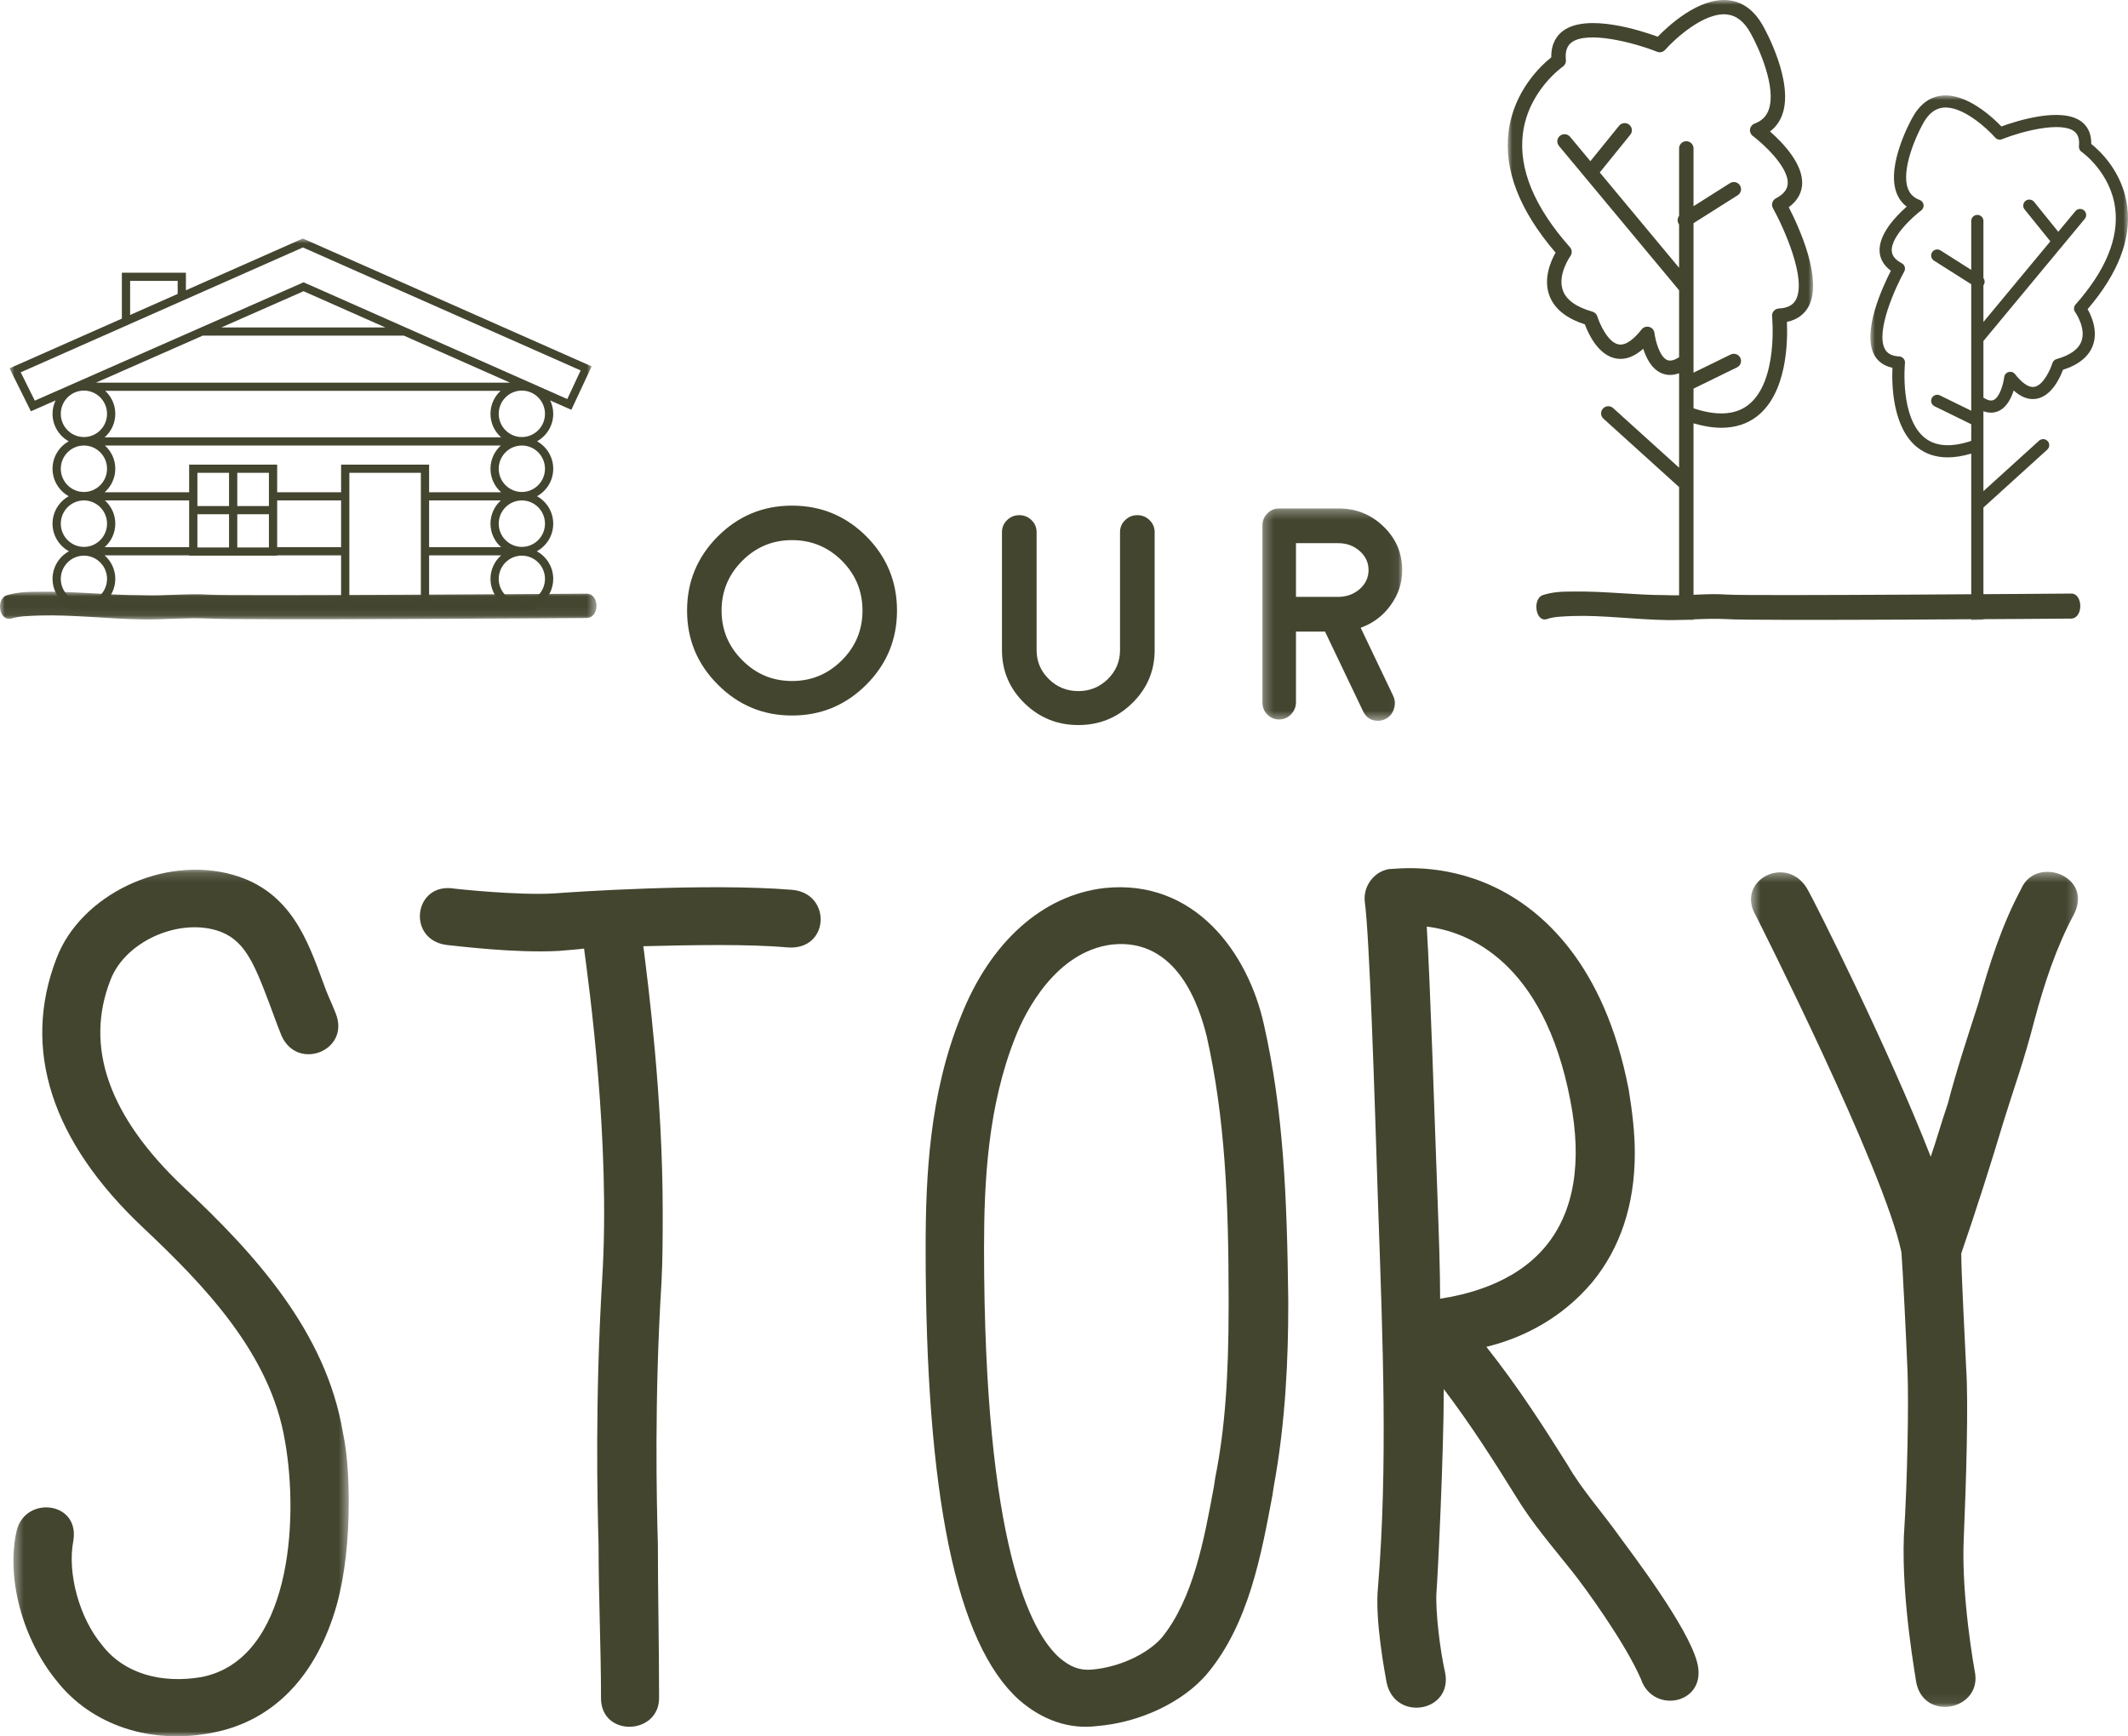
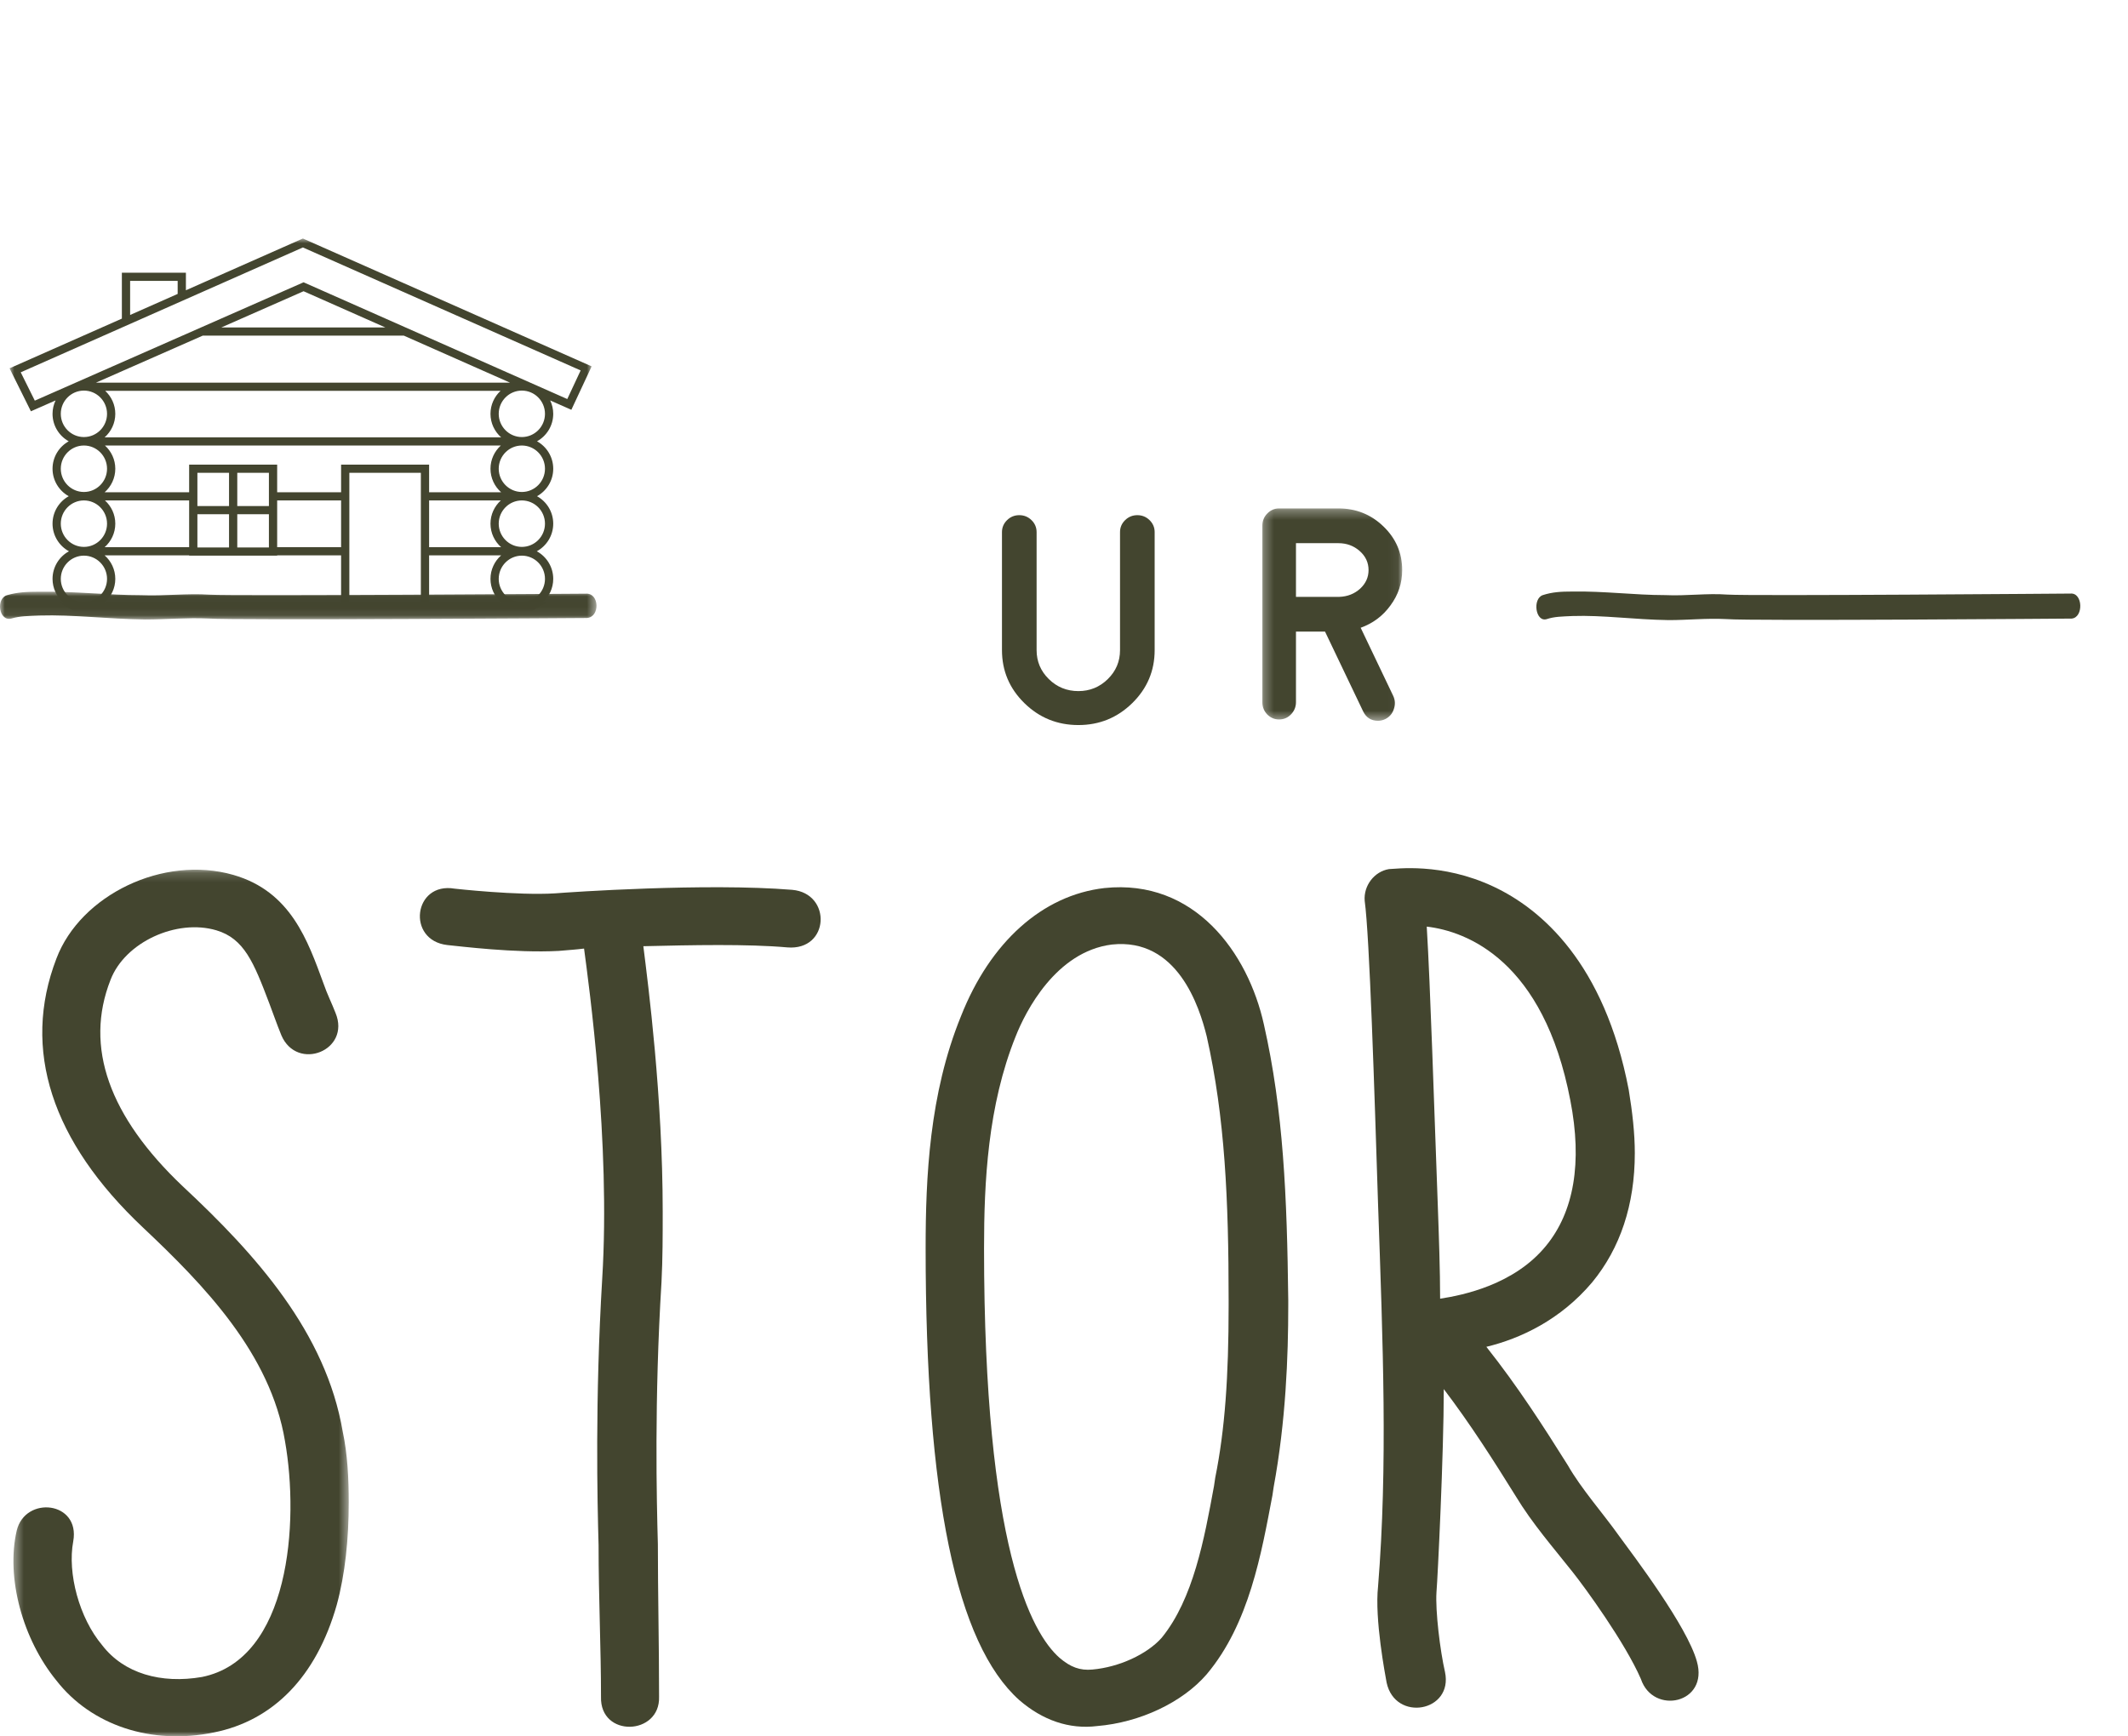
<svg xmlns="http://www.w3.org/2000/svg" xmlns:xlink="http://www.w3.org/1999/xlink" width="223px" height="182px" viewBox="0 0 223 182">
  <title>header-ourstory</title>
  <desc>Created with Sketch.</desc>
  <defs>
    <polygon id="path-1" points="0.407 0.16 35.545 0.16 35.545 91 0.407 91" />
    <polygon id="path-3" points="0.492 0.387 34.762 0.387 34.762 87.92 0.492 87.92" />
    <polygon id="path-5" points="0 0.017 62.509 0.017 62.509 2.935 0 2.935" />
    <polygon id="path-7" points="0 0 32 0 32 65 0 65" />
-     <polygon id="path-9" points="0 0 27 0 27 55 0 55" />
    <polygon id="path-11" points="0.283 0.292 14.94 0.292 14.94 22.552 0.283 22.552" />
    <polygon id="path-13" points="0 0 61 0 61 39 0 39" />
  </defs>
  <g id="Design" stroke="none" stroke-width="1" fill="none" fill-rule="evenodd">
    <g id="aboutus-Ourstory" transform="translate(-609, -150)">
      <g id="header-ourstory" transform="translate(609, 150)">
        <g id="Page-1">
          <g id="Group-3" transform="translate(1, 91)">
            <mask id="mask-2" fill="white">
              <use xlink:href="#path-1" />
            </mask>
            <g id="Clip-2" />
            <path d="M34.285,77.239 C32.141,84.781 27.603,89.356 21.425,90.593 C14.869,91.953 8.566,89.85 4.91,85.152 C1.38,80.825 -0.386,74.395 0.749,69.45 C1.632,65.741 7.431,66.359 6.675,70.562 C6.045,73.901 7.305,78.599 9.701,81.443 C11.97,84.411 15.878,85.523 20.164,84.781 C29.368,82.927 30.376,68.585 28.864,60.053 C27.35,50.904 20.416,43.732 13.987,37.674 C4.406,28.648 1.253,19.004 4.91,9.483 C7.431,2.806 16.13,-1.397 23.442,0.705 C29.494,2.436 31.259,7.629 32.898,12.08 C33.277,13.193 33.781,14.182 34.159,15.171 C35.798,19.127 30.124,21.353 28.485,17.52 C27.981,16.283 27.603,15.171 27.224,14.182 C25.586,9.854 24.577,7.381 21.677,6.516 C17.517,5.28 12.096,7.752 10.583,11.709 C7.809,18.757 10.457,26.051 18.147,33.346 C25.838,40.517 33.15,48.678 34.915,59.064 C35.419,61.413 35.545,64.01 35.545,66.482 C35.545,70.315 35.167,74.024 34.285,77.239" id="Fill-1" fill="#43452F" mask="url(#mask-2)" />
          </g>
          <path d="M83.014,93.272 C87.198,93.642 86.944,99.675 82.507,99.306 C78.323,98.936 72.49,99.06 67.418,99.182 C67.926,103.245 69.447,114.942 69.447,127.009 C69.447,129.472 69.447,131.934 69.32,134.397 C68.559,146.709 68.813,157.298 68.94,161.853 C68.94,167.025 69.066,172.196 69.066,177.86 C69.193,181.923 62.854,182.169 62.981,177.86 C62.981,172.688 62.727,167.517 62.727,161.976 C62.6,157.421 62.347,146.709 63.108,134.027 C63.995,119.744 61.713,103.245 61.205,99.429 C60.191,99.552 59.937,99.552 58.543,99.675 C53.979,99.921 48.146,99.182 46.878,99.06 C42.567,98.567 43.327,92.411 47.639,93.149 C47.639,93.149 54.232,93.888 58.163,93.642 C59.684,93.519 74.012,92.533 83.014,93.272" id="Fill-4" fill="#43452F" />
          <path d="M111.027,173.768 C112.174,174.755 113.195,175.125 114.47,175.002 C117.275,174.755 120.208,173.398 121.738,171.671 C125.054,167.6 126.202,161.308 127.221,155.757 L127.349,154.893 C128.369,149.835 128.752,144.283 128.752,136.881 L128.752,136.264 C128.752,125.778 128.369,117.142 126.456,108.63 C125.692,105.545 123.396,98.267 116.51,99.007 C110.645,99.747 107.456,106.039 106.437,108.63 C103.504,115.908 103.121,123.927 103.121,130.836 C103.121,162.171 108.094,171.177 111.027,173.768 M133.47,155.88 L133.342,156.743 C132.194,162.788 130.919,170.191 126.456,175.495 C123.906,178.456 119.443,180.554 114.98,180.924 C112.047,181.294 109.242,180.307 106.819,178.209 C100.188,172.288 97,156.743 97,130.836 C97,123.434 97.383,114.675 100.698,106.532 C103.758,98.76 109.242,93.825 115.745,93.085 C125.182,92.098 130.792,99.871 132.45,107.396 C134.49,116.402 134.872,125.408 135,136.264 L135,136.881 C135,142.186 134.745,148.971 133.47,155.88" id="Fill-6" fill="#43452F" />
          <path d="M149.513,97.127 C149.896,103.402 150.278,115.828 150.66,126.04 C150.788,129.608 150.915,133.176 150.915,136.129 C153.338,135.76 158.694,134.653 162.009,130.592 C164.942,127.024 165.834,121.857 164.559,115.336 C161.754,100.694 153.721,97.619 149.513,97.127 M156.526,92.943 C161.499,95.281 168.129,100.941 170.679,114.228 C171.062,116.567 171.317,118.781 171.317,120.873 C171.317,126.286 169.786,130.839 166.854,134.406 C163.539,138.344 159.331,140.313 155.761,141.174 C159.076,145.357 161.754,149.54 164.304,153.6 C165.706,156.061 168.002,158.645 169.659,160.982 C171.19,163.074 176.8,170.456 177.82,174.147 C179.095,178.577 173.229,179.807 171.955,175.992 C170.297,172.178 166.089,166.396 164.814,164.796 C162.774,162.213 160.606,159.752 158.821,156.799 C156.526,153.108 154.103,149.294 151.298,145.603 C151.298,152.37 150.66,165.412 150.533,166.888 C150.405,168.857 150.915,173.04 151.425,175.255 C152.318,179.438 146.198,180.545 145.306,176.362 C145.178,175.624 144.031,169.718 144.413,166.273 C145.433,153.6 144.923,140.928 144.413,126.286 C144.031,114.352 143.52,98.111 143.01,94.42 C142.882,92.82 144.031,91.344 145.56,91.098 C146.198,91.098 151.043,90.36 156.526,92.943" id="Fill-8" fill="#43452F" />
          <g id="Group-12" transform="translate(183, 91)">
            <mask id="mask-4" fill="white">
              <use xlink:href="#path-3" />
            </mask>
            <g id="Clip-11" />
-             <path d="M34.301,4.905 C32.509,8.243 31.229,12.075 30.206,15.907 C29.054,20.357 28.158,22.706 27.006,26.415 C25.598,31.112 24.062,35.933 22.527,40.383 C22.527,42.486 22.911,49.408 23.039,52.375 C23.295,56.083 23.039,64.366 22.782,70.423 C22.527,76.48 23.934,84.145 23.934,84.145 C24.83,88.224 18.559,89.584 17.792,85.257 C17.792,85.01 16.256,76.851 16.511,70.052 C16.896,64.119 17.024,55.959 16.896,52.746 C16.768,49.532 16.384,41.744 16.256,40.26 C14.464,31.607 1.155,5.276 1.027,5.029 C-1.277,1.197 4.482,-1.647 6.53,2.433 C7.042,3.298 14.848,18.75 19.327,30.247 C19.967,28.393 20.479,26.538 21.119,24.684 C22.015,21.223 23.166,17.762 24.318,14.176 C25.471,10.097 26.75,6.018 28.798,2.186 C30.333,-1.4 36.477,0.826 34.301,4.905" id="Fill-10" fill="#43452F" mask="url(#mask-4)" />
          </g>
          <path d="M164.784,64.572 C163.672,64.625 162.904,64.625 162.098,64.893 C160.908,65.268 160.563,62.753 161.676,62.379 C162.674,62.058 163.557,62.005 164.784,62.005 C168.124,61.951 171.309,62.379 174.494,62.379 C176.72,62.486 178.87,62.165 181.019,62.325 C183.437,62.486 216.939,62.218 216.977,62.218 C218.282,62.112 218.358,64.732 217.092,64.84 C216.977,64.84 183.475,65.107 180.904,64.893 C178.831,64.786 176.874,65 174.878,65 C171.233,64.947 168.008,64.465 164.784,64.572" id="Fill-13" fill="#43452F" />
          <g id="Group-17" transform="translate(0, 62)">
            <mask id="mask-6" fill="white">
              <use xlink:href="#path-5" />
            </mask>
            <g id="Clip-16" />
            <path d="M4.15,2.519 C2.93,2.57 2.088,2.57 1.204,2.831 C-0.1,3.195 -0.479,0.75 0.741,0.386 C1.835,0.074 2.804,0.022 4.15,0.022 C7.812,-0.03 11.305,0.386 14.799,0.386 C17.24,0.49 19.596,0.178 21.954,0.334 C24.605,0.49 61.345,0.23 61.387,0.23 C62.818,0.126 62.902,2.675 61.513,2.778 C61.387,2.778 24.648,3.038 21.827,2.831 C19.555,2.726 17.409,2.935 15.22,2.935 C11.221,2.882 7.686,2.414 4.15,2.519" id="Fill-15" fill="#43452F" mask="url(#mask-6)" />
          </g>
          <g id="Page-1-Copy" transform="translate(174, 32.5) scale(-1, 1) translate(-174, -32.5) translate(158, 0)">
            <mask id="mask-8" fill="white">
              <use xlink:href="#path-7" />
            </mask>
            <g id="Clip-2" />
-             <path d="M12.531,15.552 L12.531,21.615 L8.713,19.2 C8.361,18.977 7.893,19.08 7.669,19.43 C7.445,19.779 7.548,20.243 7.9,20.466 L12.531,23.393 L12.531,39.064 L8.64,37.162 C8.265,36.979 7.812,37.132 7.628,37.504 C7.444,37.875 7.598,38.325 7.972,38.508 L12.531,40.736 L12.531,42.8 C10.089,43.611 8.17,43.501 6.824,42.469 C3.628,40.021 4.291,33.23 4.299,33.161 C4.32,32.957 4.255,32.752 4.12,32.596 C3.985,32.44 3.791,32.346 3.583,32.336 C2.71,32.294 2.135,32.005 1.825,31.455 C0.601,29.28 3.131,23.761 4.209,21.817 C4.306,21.641 4.328,21.434 4.271,21.242 C4.214,21.049 4.081,20.888 3.903,20.794 C3.114,20.376 2.707,19.881 2.66,19.281 C2.522,17.507 5.321,14.994 6.313,14.254 C6.534,14.089 6.646,13.818 6.607,13.547 C6.568,13.277 6.383,13.048 6.124,12.952 C5.391,12.679 4.911,12.212 4.658,11.524 C3.8,9.199 5.71,4.968 6.518,3.534 C7.191,2.287 8.008,1.632 9.022,1.517 C11.423,1.247 14.513,4.1 15.501,5.222 C15.712,5.461 16.053,5.543 16.35,5.425 C18.948,4.399 23.677,3.224 25.307,4.442 C25.798,4.809 25.994,5.415 25.906,6.293 C25.878,6.566 26.003,6.832 26.231,6.986 C26.265,7.011 29.86,9.526 30.414,14.022 C30.869,17.711 29.21,21.711 25.483,25.91 C25.25,26.172 25.23,26.56 25.436,26.843 C25.449,26.861 26.809,28.786 26.227,30.429 C25.872,31.434 24.828,32.186 23.124,32.667 C22.877,32.737 22.682,32.927 22.608,33.171 C22.394,33.864 21.525,35.892 20.38,36.102 C19.528,36.257 18.6,35.333 17.971,34.53 C17.782,34.29 17.465,34.188 17.17,34.269 C16.875,34.351 16.659,34.602 16.623,34.905 C16.53,35.686 16.081,37.406 15.285,37.74 C14.914,37.896 14.443,37.701 14.043,37.445 L14.043,30.426 L26.633,15.293 C26.898,14.974 26.853,14.501 26.531,14.237 C26.209,13.974 25.733,14.019 25.467,14.338 L23.339,16.895 L20.334,13.185 C20.073,12.862 19.597,12.81 19.271,13.07 C18.946,13.329 18.894,13.801 19.156,14.124 L22.356,18.077 L14.043,28.07 L14.043,23.52 C14.053,23.506 14.067,23.496 14.077,23.481 C14.25,23.21 14.225,22.872 14.043,22.63 L14.043,15.552 C14.043,15.138 13.704,14.802 13.287,14.802 C12.87,14.802 12.531,15.138 12.531,15.552 Z M14.043,51.055 L21.97,43.884 C22.278,43.605 22.301,43.131 22.02,42.825 C21.738,42.519 21.26,42.497 20.952,42.776 L14.043,49.025 L14.043,39.123 C14.693,39.36 15.306,39.361 15.876,39.121 C16.919,38.682 17.492,37.526 17.799,36.557 C18.754,37.408 19.711,37.749 20.657,37.576 C22.534,37.231 23.566,34.951 23.921,33.995 C25.907,33.358 27.163,32.324 27.657,30.917 C28.277,29.15 27.473,27.34 26.985,26.48 C30.758,22.086 32.415,17.827 31.912,13.816 C31.368,9.479 28.46,6.824 27.436,6.012 C27.466,4.513 26.805,3.684 26.215,3.243 C23.704,1.366 18.07,3.193 16.278,3.847 C15.202,2.735 11.941,-0.317 8.854,0.027 C7.33,0.198 6.098,1.135 5.193,2.813 C5.067,3.035 1.967,8.59 3.237,12.038 C3.503,12.76 3.932,13.342 4.517,13.779 C3.204,14.928 0.983,17.213 1.153,19.397 C1.205,20.059 1.503,20.955 2.551,21.72 C1.534,23.691 -1.097,29.339 0.505,32.186 C0.839,32.78 1.491,33.483 2.744,33.74 C2.651,35.732 2.71,41.212 5.9,43.656 C6.928,44.444 8.166,44.838 9.601,44.839 C10.501,44.839 11.479,44.683 12.531,44.373 L12.531,65 C13.04,64.977 13.543,64.962 14.043,64.95 L14.043,51.055 Z" id="Fill-1" fill="#43452F" mask="url(#mask-8)" />
          </g>
          <g id="Page-1-Copy-2" transform="translate(196, 10)">
            <mask id="mask-10" fill="white">
              <use xlink:href="#path-9" />
            </mask>
            <g id="Clip-2" />
            <path d="M10.573,13.159 L10.573,18.289 L7.351,16.246 C7.054,16.057 6.66,16.145 6.471,16.441 C6.282,16.736 6.369,17.129 6.666,17.317 L10.573,19.794 L10.573,33.054 L7.29,31.445 C6.974,31.29 6.592,31.42 6.436,31.734 C6.281,32.048 6.411,32.429 6.727,32.584 L10.573,34.469 L10.573,36.215 C8.512,36.901 6.894,36.808 5.758,35.935 C3.061,33.864 3.621,28.118 3.627,28.06 C3.645,27.886 3.59,27.713 3.476,27.581 C3.362,27.449 3.198,27.369 3.023,27.361 C2.287,27.325 1.801,27.082 1.54,26.615 C0.507,24.776 2.641,20.105 3.551,18.461 C3.633,18.312 3.652,18.137 3.604,17.974 C3.555,17.811 3.443,17.674 3.293,17.595 C2.627,17.241 2.284,16.822 2.245,16.315 C2.128,14.814 4.49,12.687 5.327,12.061 C5.513,11.922 5.608,11.693 5.575,11.463 C5.541,11.234 5.385,11.041 5.167,10.959 C4.549,10.729 4.144,10.333 3.93,9.751 C3.206,7.784 4.818,4.203 5.5,2.99 C6.067,1.936 6.757,1.381 7.612,1.284 C9.638,1.055 12.245,3.469 13.079,4.418 C13.257,4.621 13.545,4.69 13.795,4.591 C15.987,3.722 19.977,2.728 21.353,3.758 C21.767,4.069 21.933,4.582 21.858,5.325 C21.835,5.556 21.94,5.781 22.132,5.912 C22.161,5.932 25.195,8.061 25.662,11.865 C26.046,14.986 24.646,18.371 21.501,21.924 C21.304,22.146 21.288,22.474 21.462,22.714 C21.473,22.729 22.62,24.357 22.129,25.748 C21.829,26.598 20.949,27.235 19.511,27.641 C19.302,27.7 19.138,27.861 19.075,28.067 C18.895,28.654 18.162,30.37 17.195,30.548 C16.477,30.679 15.694,29.897 15.163,29.218 C15.004,29.015 14.736,28.928 14.487,28.997 C14.238,29.066 14.056,29.279 14.026,29.535 C13.948,30.195 13.568,31.652 12.897,31.934 C12.583,32.066 12.186,31.901 11.849,31.684 L11.849,25.745 L22.471,12.941 C22.695,12.67 22.657,12.27 22.386,12.047 C22.114,11.824 21.712,11.862 21.488,12.132 L19.692,14.296 L17.157,11.156 C16.937,10.883 16.535,10.84 16.26,11.059 C15.986,11.278 15.942,11.678 16.163,11.951 L18.863,15.296 L11.849,23.751 L11.849,19.902 C11.858,19.89 11.869,19.881 11.877,19.868 C12.023,19.639 12.002,19.354 11.849,19.148 L11.849,13.159 C11.849,12.809 11.563,12.525 11.211,12.525 C10.859,12.525 10.573,12.809 10.573,13.159 Z M11.849,43.2 L18.537,37.133 C18.797,36.897 18.816,36.495 18.579,36.236 C18.342,35.977 17.938,35.959 17.678,36.195 L11.849,41.483 L11.849,33.104 C12.397,33.305 12.915,33.305 13.396,33.102 C14.275,32.731 14.759,31.753 15.018,30.933 C15.824,31.653 16.631,31.942 17.429,31.795 C19.013,31.503 19.884,29.574 20.184,28.765 C21.859,28.226 22.919,27.351 23.335,26.16 C23.859,24.666 23.18,23.134 22.769,22.406 C25.952,18.688 27.35,15.085 26.926,11.69 C26.467,8.021 24.013,5.774 23.149,5.087 C23.175,3.819 22.616,3.117 22.119,2.744 C20,1.156 15.247,2.702 13.735,3.255 C12.827,2.314 10.075,-0.269 7.471,0.023 C6.185,0.167 5.145,0.96 4.381,2.38 C4.275,2.568 1.659,7.268 2.732,10.186 C2.956,10.797 3.318,11.289 3.811,11.659 C2.704,12.632 0.829,14.565 0.973,16.413 C1.017,16.973 1.268,17.731 2.152,18.378 C1.294,20.047 -0.925,24.825 0.426,27.234 C0.708,27.737 1.258,28.331 2.315,28.549 C2.237,30.235 2.287,34.872 4.978,36.94 C5.846,37.607 6.89,37.94 8.101,37.941 C8.86,37.941 9.685,37.809 10.573,37.546 L10.573,55 C11.002,54.981 11.427,54.968 11.849,54.958 L11.849,43.2 Z" id="Fill-1" fill="#43452F" mask="url(#mask-10)" />
          </g>
-           <path d="M83,56.615 C80.968,56.615 79.232,57.336 77.791,58.776 C76.341,60.226 75.616,61.967 75.616,64 C75.616,66.033 76.341,67.769 77.791,69.209 C79.232,70.659 80.968,71.384 83,71.384 C85.032,71.384 86.774,70.659 88.225,69.209 C89.664,67.769 90.384,66.033 90.384,64 C90.384,61.967 89.664,60.226 88.225,58.776 C86.774,57.336 85.032,56.615 83,56.615 M83,75 C79.966,75 77.378,73.922 75.232,71.767 C73.077,69.622 72,67.033 72,64 C72,60.967 73.077,58.372 75.232,56.217 C77.378,54.072 79.966,53 83,53 C86.034,53 88.627,54.072 90.783,56.217 C92.928,58.372 94,60.967 94,64 C94,67.033 92.928,69.622 90.783,71.767 C88.627,73.922 86.034,75 83,75" id="Fill-18" fill="#43452F" />
          <path d="M119.186,54 C119.686,54 120.114,54.175 120.468,54.522 C120.822,54.87 121,55.289 121,55.78 L121,68.145 C121,70.313 120.218,72.165 118.654,73.699 C117.09,75.233 115.207,76 113.008,76 C110.797,76 108.911,75.233 107.346,73.699 C105.782,72.165 105,70.313 105,68.145 L105,55.78 C105,55.289 105.177,54.87 105.532,54.522 C105.886,54.175 106.313,54 106.814,54 C107.314,54 107.742,54.175 108.097,54.522 C108.452,54.87 108.629,55.289 108.629,55.78 L108.629,68.145 C108.629,69.332 109.056,70.344 109.911,71.183 C110.766,72.022 111.798,72.441 113.008,72.441 C114.206,72.441 115.234,72.022 116.089,71.183 C116.944,70.344 117.371,69.332 117.371,68.145 L117.371,55.78 C117.371,55.289 117.548,54.87 117.903,54.522 C118.258,54.175 118.686,54 119.186,54" id="Fill-20" fill="#43452F" />
          <g id="Group-24" transform="translate(132, 53)">
            <mask id="mask-12" fill="white">
              <use xlink:href="#path-11" />
            </mask>
            <g id="Clip-23" />
            <path d="M8.369,9.562 C9.209,9.531 9.93,9.247 10.53,8.709 C11.121,8.162 11.415,7.51 11.415,6.756 C11.415,5.971 11.105,5.304 10.485,4.756 C9.864,4.209 9.12,3.935 8.249,3.935 L3.809,3.935 L3.809,9.562 L8.369,9.562 Z M14.94,6.756 C14.94,8.12 14.53,9.355 13.711,10.461 C12.92,11.556 11.88,12.337 10.59,12.802 L13.995,19.933 C14.205,20.377 14.23,20.837 14.07,21.312 C13.921,21.788 13.625,22.139 13.185,22.366 C12.935,22.49 12.675,22.552 12.405,22.552 C11.675,22.552 11.15,22.212 10.83,21.53 L6.854,13.205 L3.809,13.205 L3.809,20.599 C3.809,21.095 3.634,21.524 3.284,21.886 C2.944,22.238 2.529,22.413 2.039,22.413 C1.559,22.413 1.143,22.238 0.794,21.886 C0.454,21.524 0.283,21.095 0.283,20.599 L0.283,2.121 C0.283,1.614 0.454,1.186 0.794,0.834 C1.143,0.473 1.559,0.292 2.039,0.292 L8.249,0.292 C10.1,0.292 11.675,0.922 12.976,2.183 C14.286,3.444 14.94,4.968 14.94,6.756 Z" id="Fill-22" fill="#43452F" mask="url(#mask-12)" />
          </g>
        </g>
        <g id="Page-1" transform="translate(1, 25)">
          <mask id="mask-14" fill="white">
            <use xlink:href="#path-13" />
          </mask>
          <g id="Clip-2" />
          <path d="M58.447,16.828 L30.989,4.668 L30.813,4.59 L2.647,16.995 L1.172,14.026 L30.741,0.938 L59.848,13.829 L58.447,16.828 Z M53.687,20.812 C52.351,20.812 51.263,19.72 51.263,18.377 C51.263,17.034 52.351,15.942 53.687,15.942 C55.023,15.942 56.11,17.034 56.11,18.377 C56.11,19.72 55.023,20.812 53.687,20.812 Z M56.11,24.134 C56.11,25.477 55.023,26.569 53.687,26.569 C52.351,26.569 51.263,25.477 51.263,24.134 C51.263,22.791 52.351,21.699 53.687,21.699 C55.023,21.699 56.11,22.791 56.11,24.134 Z M56.11,29.891 C56.11,31.234 55.023,32.326 53.687,32.326 C52.351,32.326 51.263,31.234 51.263,29.891 C51.263,28.549 52.351,27.456 53.687,27.456 C55.023,27.456 56.11,28.549 56.11,29.891 Z M56.11,35.679 C56.11,37.021 55.023,38.114 53.687,38.114 C52.351,38.114 51.263,37.021 51.263,35.679 C51.263,34.336 52.351,33.243 53.687,33.243 C55.023,33.243 56.11,34.336 56.11,35.679 Z M43.968,38.144 L43.968,33.213 L51.516,33.213 C50.833,33.816 50.399,34.697 50.399,35.679 C50.399,36.66 50.833,37.54 51.516,38.144 L43.968,38.144 Z M35.609,38.144 L43.103,38.144 L43.103,24.562 L35.609,24.562 L35.609,38.144 Z M51.483,27.456 C50.819,28.059 50.399,28.925 50.399,29.891 C50.399,30.873 50.833,31.753 51.516,32.357 L43.968,32.357 L43.968,27.456 L51.483,27.456 Z M34.744,26.6 L28.045,26.6 L28.045,23.706 L18.821,23.706 L18.821,26.6 L9.965,26.6 C10.648,25.996 11.082,25.116 11.082,24.134 C11.082,23.169 10.661,22.302 9.998,21.699 L51.483,21.699 C50.819,22.302 50.399,23.169 50.399,24.134 C50.399,25.116 50.833,25.996 51.516,26.6 L43.968,26.6 L43.968,23.706 L34.744,23.706 L34.744,26.6 Z M28.045,32.357 L34.744,32.357 L34.744,27.456 L28.045,27.456 L28.045,32.357 Z M23.865,28.046 L27.18,28.046 L27.18,24.562 L23.865,24.562 L23.865,28.046 Z M23.865,32.387 L27.18,32.387 L27.18,28.902 L23.865,28.902 L23.865,32.387 Z M19.686,28.046 L23.001,28.046 L23.001,24.562 L19.686,24.562 L19.686,28.046 Z M19.686,32.387 L23.001,32.387 L23.001,28.902 L19.686,28.902 L19.686,32.387 Z M34.744,38.144 L9.965,38.144 C10.648,37.54 11.082,36.66 11.082,35.679 C11.082,34.697 10.648,33.816 9.964,33.213 L18.821,33.213 L18.821,33.243 L28.045,33.243 L28.045,33.213 L34.744,33.213 L34.744,38.144 Z M7.794,38.114 C6.458,38.114 5.371,37.021 5.371,35.679 C5.371,34.336 6.458,33.243 7.794,33.243 C9.13,33.243 10.217,34.336 10.217,35.679 C10.217,37.021 9.13,38.114 7.794,38.114 Z M9.998,27.456 L18.821,27.456 L18.821,32.357 L9.965,32.357 C10.648,31.753 11.082,30.873 11.082,29.891 C11.082,28.925 10.661,28.059 9.998,27.456 Z M5.371,29.891 C5.371,28.549 6.458,27.456 7.794,27.456 C9.13,27.456 10.217,28.549 10.217,29.891 C10.217,31.234 9.13,32.326 7.794,32.326 C6.458,32.326 5.371,31.234 5.371,29.891 Z M5.371,24.134 C5.371,22.791 6.458,21.699 7.794,21.699 C9.13,21.699 10.217,22.791 10.217,24.134 C10.217,25.477 9.13,26.569 7.794,26.569 C6.458,26.569 5.371,25.477 5.371,24.134 Z M51.455,15.967 C50.807,16.569 50.399,17.425 50.399,18.377 C50.399,19.359 50.833,20.239 51.516,20.843 L9.964,20.843 C10.648,20.239 11.082,19.359 11.082,18.377 C11.082,17.425 10.673,16.569 10.025,15.967 L51.455,15.967 Z M22.193,9.324 L30.812,5.527 L39.383,9.324 L22.193,9.324 Z M41.317,10.18 L52.451,15.111 L9.053,15.111 L20.249,10.18 L41.317,10.18 Z M5.371,18.377 C5.371,17.034 6.458,15.942 7.794,15.942 C9.13,15.942 10.217,17.034 10.217,18.377 C10.217,19.72 9.13,20.812 7.794,20.812 C6.458,20.812 5.371,19.72 5.371,18.377 Z M12.636,4.441 L17.618,4.441 L17.618,5.809 L12.636,8.014 L12.636,4.441 Z M30.917,0.078 L30.741,0 L18.482,5.426 L18.482,3.585 L11.771,3.585 L11.771,8.397 L0,13.607 L2.238,18.112 L4.824,16.973 C4.622,17.4 4.506,17.874 4.506,18.377 C4.506,19.615 5.192,20.694 6.203,21.256 C5.192,21.818 4.506,22.897 4.506,24.134 C4.506,25.372 5.192,26.45 6.203,27.013 C5.192,27.575 4.506,28.654 4.506,29.891 C4.506,31.139 5.203,32.227 6.228,32.785 C5.203,33.343 4.506,34.431 4.506,35.679 C4.506,36.66 4.94,37.54 5.623,38.144 L5.212,38.144 C5.703,38.497 6.198,38.773 6.708,39 L7.361,39 L54.12,39 L54.825,39 C55.341,38.719 55.847,38.428 56.351,38.144 L55.858,38.144 C56.541,37.54 56.975,36.66 56.975,35.679 C56.975,34.431 56.278,33.343 55.253,32.785 C56.278,32.227 56.975,31.139 56.975,29.891 C56.975,28.654 56.288,27.575 55.277,27.013 C56.288,26.45 56.975,25.372 56.975,24.134 C56.975,22.897 56.288,21.818 55.277,21.256 C56.288,20.694 56.975,19.615 56.975,18.377 C56.975,17.874 56.858,17.4 56.656,16.973 L58.484,17.782 L58.874,17.955 L61,13.402 L30.917,0.078 Z" id="Fill-1" fill="#43452F" mask="url(#mask-14)" />
        </g>
      </g>
    </g>
  </g>
</svg>